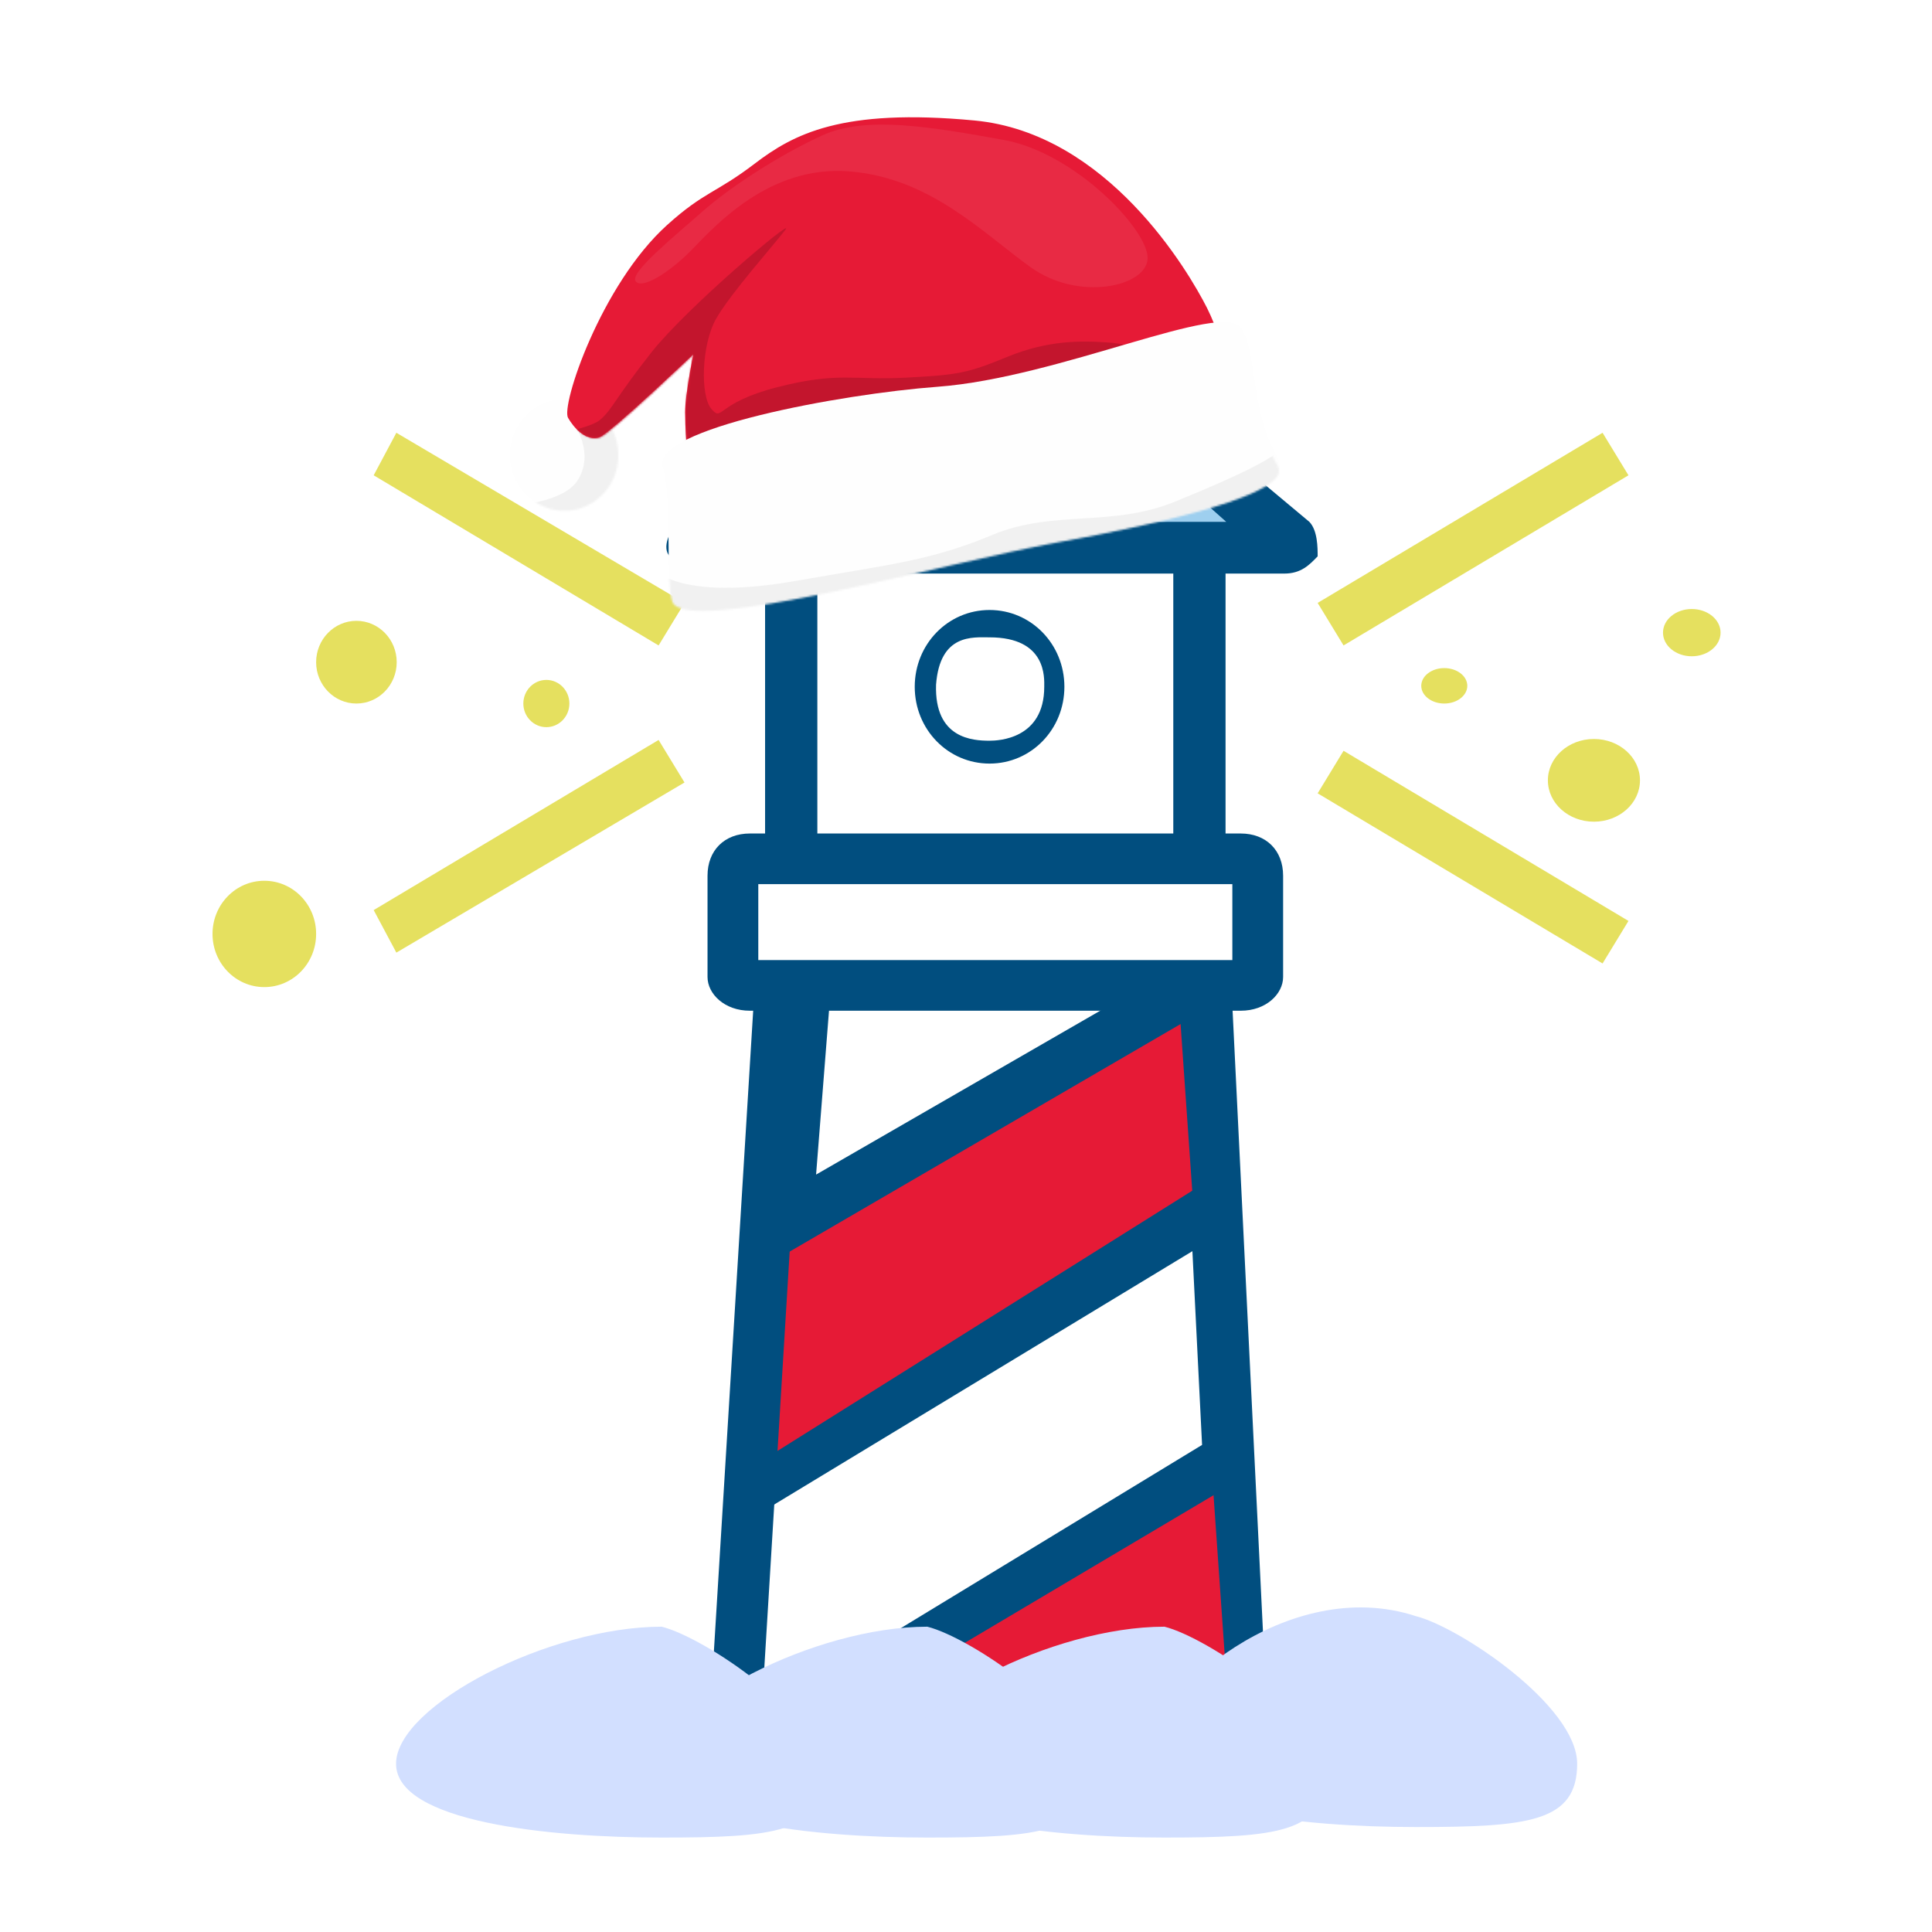
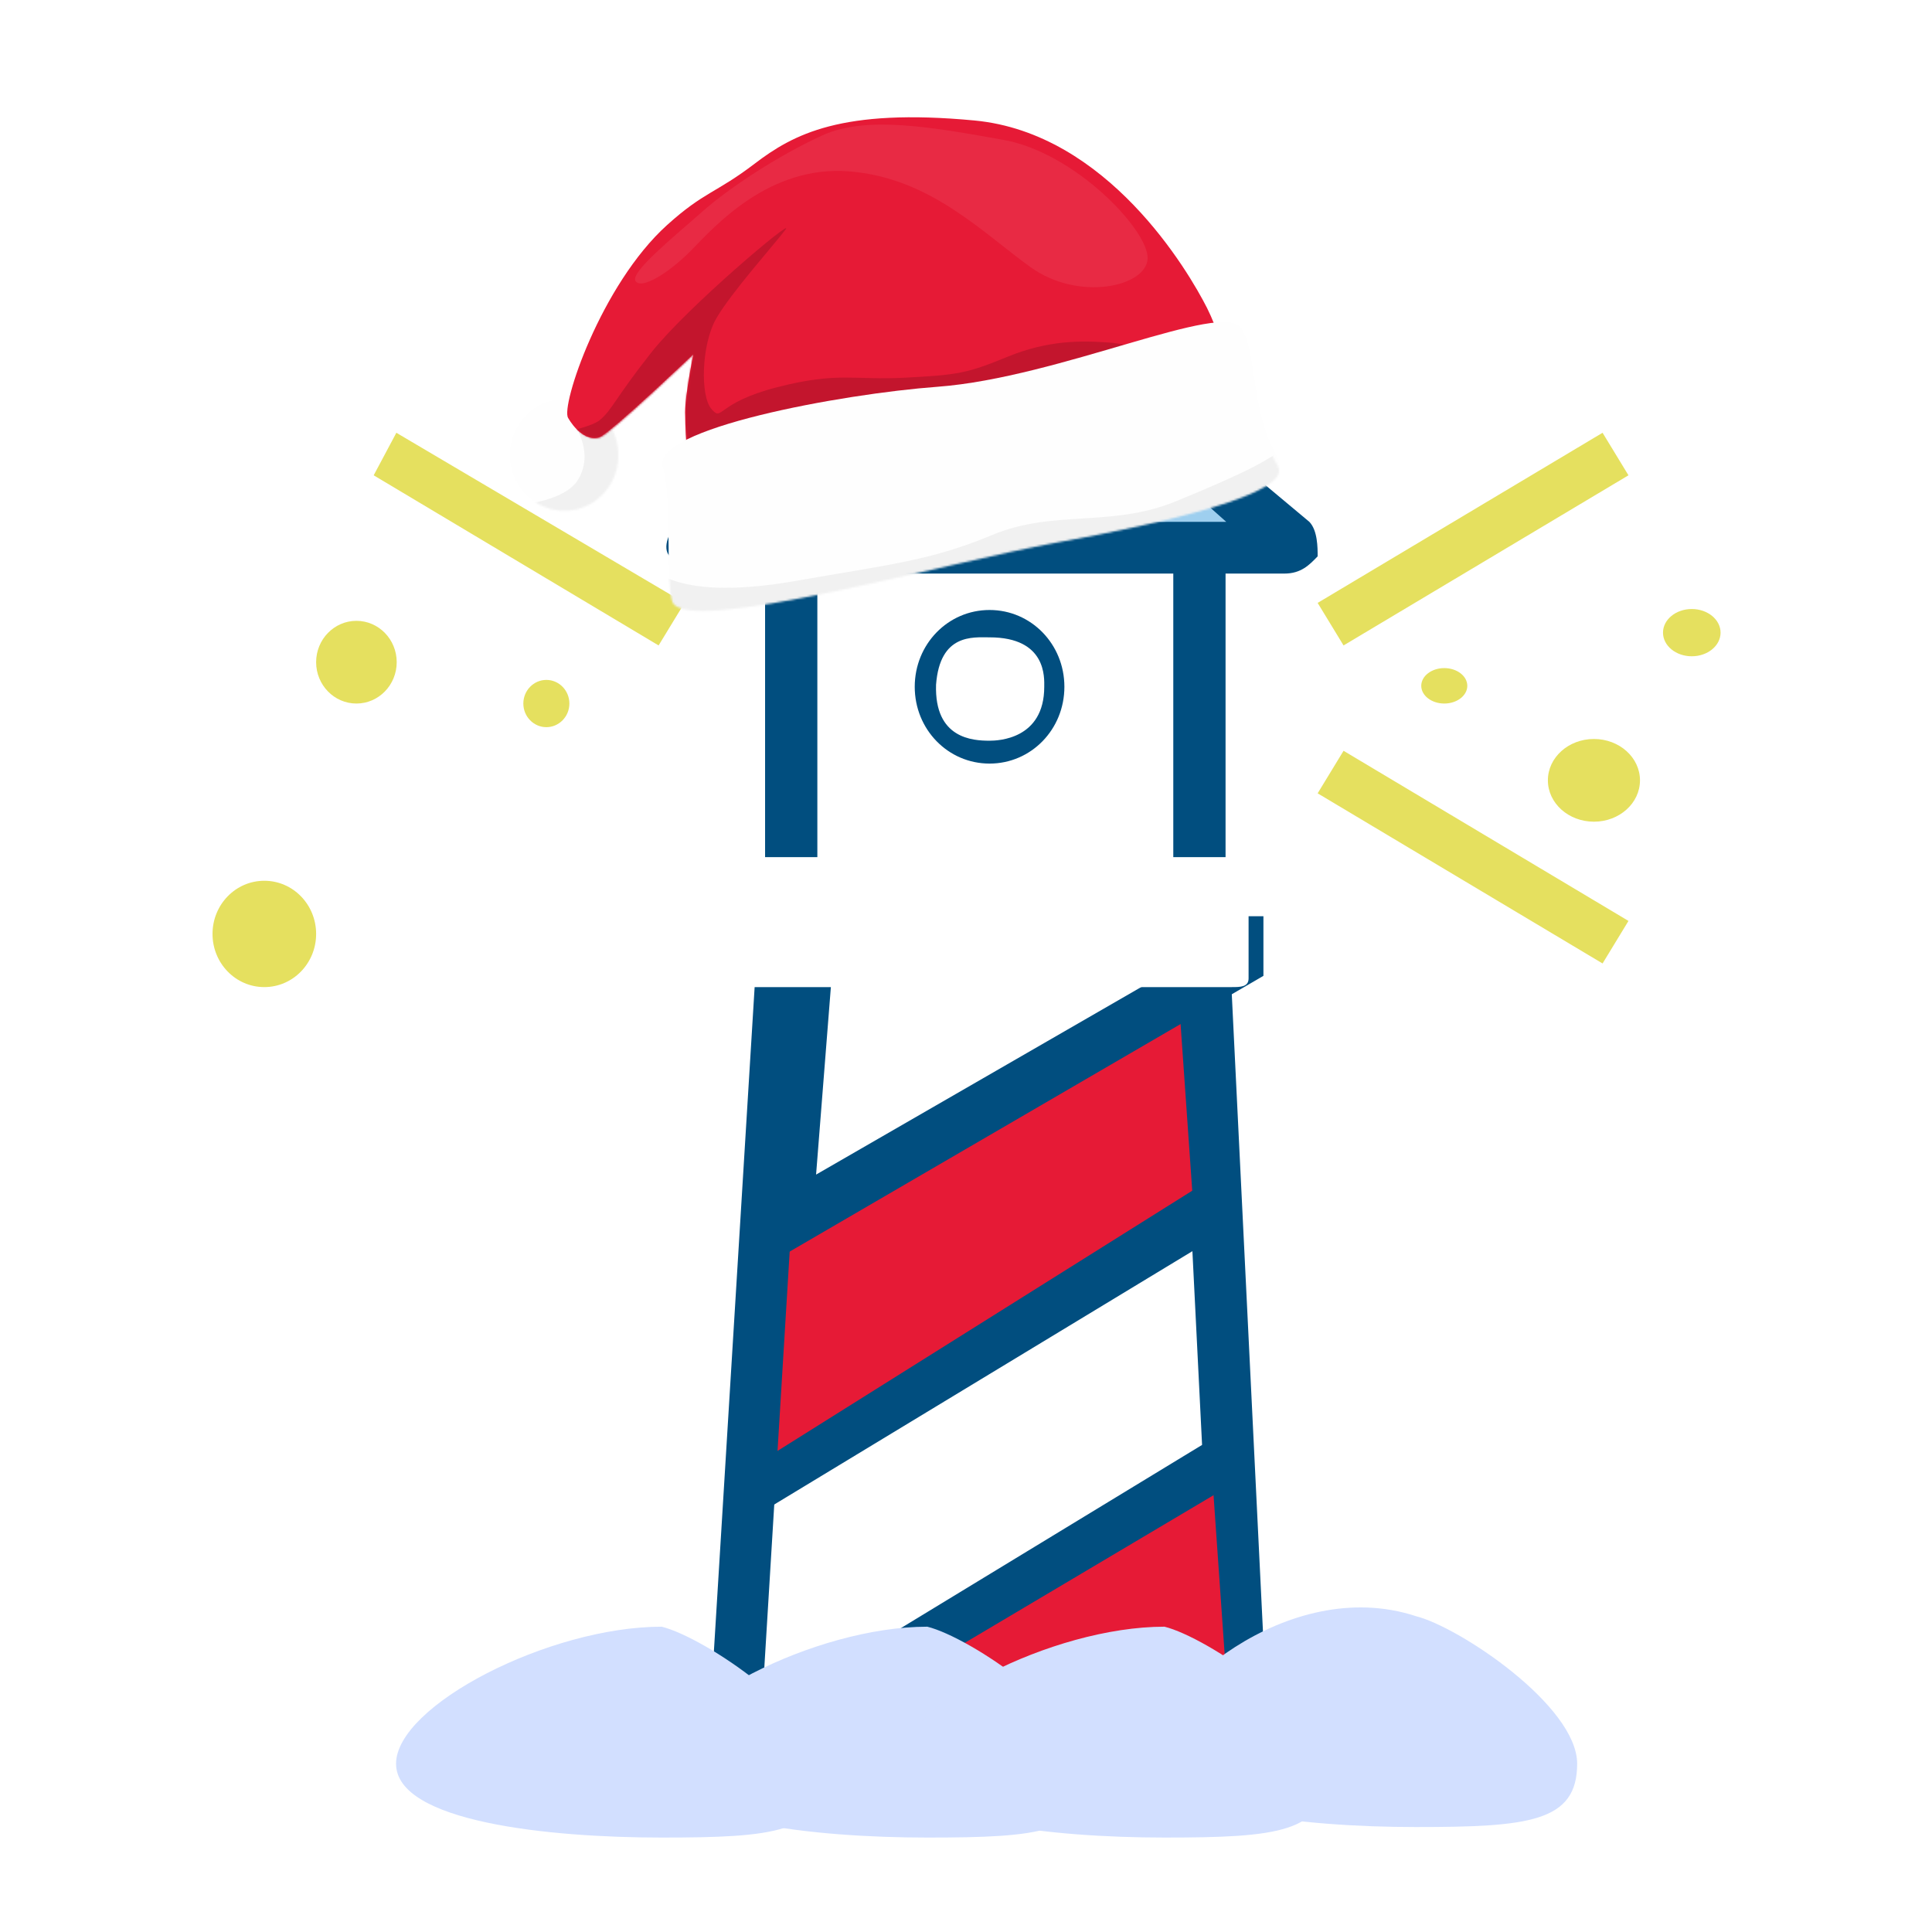
<svg xmlns="http://www.w3.org/2000/svg" width="1000" height="1000" viewBox="0 0 1000 1000" fill="none">
  <path d="M616.47 278.535H407.924V480.343H616.47V278.535Z" fill="white" />
  <path fill-rule="evenodd" clip-rule="evenodd" d="M634.345 492.574H396.006V266.305H634.345V492.574ZM423.058 464.725H607.293V292.411H423.058V464.725Z" fill="#014E7F" />
  <path fill-rule="evenodd" clip-rule="evenodd" d="M735.639 354.977C735.639 349.913 741.002 345.804 747.556 345.804C754.11 345.804 759.473 349.913 759.473 354.977C759.473 360.04 754.11 364.15 747.556 364.15C741.002 364.15 735.639 360.04 735.639 354.977Z" fill="#E5E05F" />
  <path fill-rule="evenodd" clip-rule="evenodd" d="M270.878 364.15C270.878 357.392 276.241 351.919 282.795 351.919C289.35 351.919 294.712 357.392 294.712 364.15C294.712 370.907 289.35 376.38 282.795 376.38C276.241 376.38 270.878 370.907 270.878 364.15Z" fill="#E5E05F" />
  <path fill-rule="evenodd" clip-rule="evenodd" d="M860.767 327.457C860.767 320.7 867.44 315.227 875.663 315.227C883.886 315.227 890.559 320.7 890.559 327.457C890.559 334.215 883.886 339.688 875.663 339.688C867.44 339.688 860.767 334.215 860.767 327.457Z" fill="#E5E05F" />
  <path fill-rule="evenodd" clip-rule="evenodd" d="M801.182 403.9C801.182 392.079 811.848 382.496 825.016 382.496C838.184 382.496 848.85 392.079 848.85 403.9C848.85 415.721 838.184 425.304 825.016 425.304C811.848 425.304 801.182 415.721 801.182 403.9Z" fill="#E5E05F" />
  <path fill-rule="evenodd" clip-rule="evenodd" d="M110 483.4C110 468.203 121.976 455.881 136.813 455.881C151.649 455.881 163.626 468.203 163.626 483.4C163.626 498.597 151.649 510.919 136.813 510.919C121.976 510.919 110 498.597 110 483.4Z" fill="#E5E05F" />
  <path fill-rule="evenodd" clip-rule="evenodd" d="M163.626 342.746C163.626 330.925 172.981 321.342 184.481 321.342C195.981 321.342 205.336 330.925 205.336 342.746C205.336 354.567 195.981 364.149 184.481 364.149C172.981 364.149 163.626 354.567 163.626 342.746Z" fill="#E5E05F" />
  <path fill-rule="evenodd" clip-rule="evenodd" d="M646.262 908.42L621.297 486.458H403.097L378.131 908.42H646.262Z" fill="#E61A36" />
  <path fill-rule="evenodd" clip-rule="evenodd" d="M622.428 486.458H414.298L404.348 496.579L396.006 633.227L622.428 496.579V486.458Z" fill="white" />
  <path fill-rule="evenodd" clip-rule="evenodd" d="M378.131 908.419L640.304 751.572L631.902 627.111L386.533 770.321L378.131 908.419Z" fill="white" />
  <path fill-rule="evenodd" clip-rule="evenodd" d="M391.777 657.689L405.422 486.232L422.403 474.228H653.949V505.092L391.777 657.689ZM430.923 499.949L422.403 607.965L609.678 499.949H430.923Z" fill="#014E7F" />
  <path fill-rule="evenodd" clip-rule="evenodd" d="M360.255 932.88L384.267 762.396L638.874 602.649L647.545 762.396L360.255 932.88ZM400.296 779.005L391.954 887.926L622.19 747.884L617.185 647.604L400.296 779.005Z" fill="#014E7F" />
  <path fill-rule="evenodd" clip-rule="evenodd" d="M639.29 908.419L634.345 847.266H660.8L664.137 908.419H639.29Z" fill="#0686D8" />
  <path fill-rule="evenodd" clip-rule="evenodd" d="M392.848 908.42H366.214L392.848 474.228H635.596L654.413 858.847L635.596 880.685L608.962 499.967H417.755L392.848 908.42Z" fill="#014E7F" />
  <path fill-rule="evenodd" clip-rule="evenodd" d="M637.623 510.92C386.771 510.92 386.771 510.92 386.771 510.92C382.481 510.92 378.131 510.92 378.131 506.437C378.131 452.622 378.131 452.622 378.131 452.622C378.131 448.133 382.481 443.65 386.771 443.65C637.622 443.65 637.623 443.65 637.623 443.65C641.913 443.65 646.262 448.133 646.262 452.622C646.262 506.437 646.262 506.437 646.262 506.437C646.262 510.92 641.913 510.92 637.623 510.92Z" fill="white" />
-   <path fill-rule="evenodd" clip-rule="evenodd" d="M642.21 523.15C388.141 523.15 388.141 523.15 388.141 523.15C374.973 523.15 366.214 514.411 366.214 505.678C366.214 453.257 366.214 453.257 366.214 453.257C366.214 440.158 374.973 431.419 388.141 431.419C642.211 431.419 642.21 431.419 642.21 431.419C655.378 431.419 664.138 440.158 664.138 453.257C664.138 505.678 664.138 505.678 664.138 505.678C664.138 514.411 655.378 523.15 642.21 523.15ZM392.491 496.939C637.861 496.939 637.861 496.939 637.861 496.939C637.861 457.629 637.861 457.63 637.861 457.63C392.491 457.63 392.491 457.63 392.491 457.63V496.939Z" fill="#014E7F" />
  <path fill-rule="evenodd" clip-rule="evenodd" d="M510.052 143.996C358.647 274.052 358.647 274.052 358.647 274.052C354.297 278.535 358.647 278.535 358.647 278.535C665.747 278.535 665.747 278.535 665.747 278.535C670.097 278.535 670.097 278.535 670.097 274.052C514.342 143.996 514.342 143.996 514.342 143.996H510.052Z" fill="#9ECFEF" />
  <path fill-rule="evenodd" clip-rule="evenodd" d="M664.793 296.881C359.6 296.881 359.6 296.881 359.6 296.881C355.251 296.881 346.67 292.417 346.67 287.958C342.38 283.494 346.67 274.566 350.96 270.108C501.471 140.688 501.471 140.688 501.471 140.688C510.051 131.766 518.632 131.766 522.922 140.688C677.723 270.108 677.723 270.108 677.723 270.108C682.013 274.566 682.013 283.494 682.013 287.958C677.723 292.417 673.433 296.881 664.793 296.881ZM389.69 270.108C634.703 270.108 634.703 270.108 634.703 270.108C514.342 163.003 514.342 163.003 514.342 163.003L389.69 270.108Z" fill="#014E7F" />
  <path fill-rule="evenodd" clip-rule="evenodd" d="M512.196 395.23C490.686 395.23 473.466 377.563 473.466 355.48C473.466 333.398 490.686 315.73 512.196 315.73C533.706 315.73 550.926 333.398 550.926 355.48C550.926 377.563 533.706 395.23 512.196 395.23ZM512.196 329.889C503.616 329.889 486.5 327.889 484.5 354.389C483.601 382.389 503.616 383.389 512.196 383.389C516.486 383.389 540.5 382.711 540.5 355.48C540.5 351.065 541.916 329.889 512.196 329.889Z" fill="#014E7F" />
-   <path fill-rule="evenodd" clip-rule="evenodd" d="M205.156 493.077L193.418 471.062L340.89 383L354.297 405.015L205.156 493.077Z" fill="#E5E05F" />
  <path fill-rule="evenodd" clip-rule="evenodd" d="M340.89 334.077L193.418 246.015L205.156 224L354.297 312.062L340.89 334.077Z" fill="#E5E05F" />
  <path fill-rule="evenodd" clip-rule="evenodd" d="M829.485 498.688L682.013 410.627L695.42 388.611L842.892 476.673L829.485 498.688Z" fill="#E5E05F" />
  <path fill-rule="evenodd" clip-rule="evenodd" d="M695.42 334.077L682.013 312.062L829.485 224L842.892 246.015L695.42 334.077Z" fill="#E5E05F" />
  <path fill-rule="evenodd" clip-rule="evenodd" d="M287.581 207.034C302.895 204.539 317.323 215.288 319.78 231.021C322.237 246.755 311.801 261.557 296.486 264.052C281.174 266.547 266.747 255.798 264.289 240.062C261.831 224.326 272.269 209.529 287.581 207.034Z" fill="#FEFEFE" />
  <mask id="mask0_1378_443" style="mask-type:luminance" maskUnits="userSpaceOnUse" x="264" y="206" width="57" height="59">
    <path d="M287.483 207.062C302.743 204.551 317.171 215.274 319.682 230.992C322.193 246.709 311.843 261.512 296.582 264.023C281.324 266.533 266.897 255.81 264.385 240.09C261.874 224.37 272.224 209.573 287.483 207.062Z" fill="white" />
  </mask>
  <g mask="url(#mask0_1378_443)">
    <path fill-rule="evenodd" clip-rule="evenodd" d="M327.684 219.005L293.393 214.062C293.393 214.062 309.598 232.159 298.904 248.731C291.2 260.668 263.884 261.878 263.884 261.878C263.884 261.878 301.803 276.045 315.587 263.04C329.375 250.038 327.684 219.005 327.684 219.005Z" fill="#F1F1F1" />
  </g>
  <path fill-rule="evenodd" clip-rule="evenodd" d="M624.757 159.401C615.106 140.389 573.312 68.861 504.376 62.361C435.44 55.86 410.543 69.52 390.522 84.787C370.499 100.054 364.526 99.12 345.273 116.485C311.003 147.399 290.131 210.275 294.062 216.307C294.062 216.307 300.836 228.922 309.985 226.387C315.097 224.969 358.837 183.347 358.837 183.347C358.837 183.347 354.589 204.622 354.611 213.31C354.632 221.997 355.382 229.651 355.382 229.651L365.864 306.091L652.101 238.901C652.101 238.901 634.409 178.416 624.757 159.401Z" fill="#E61A36" />
  <mask id="mask1_1378_443" style="mask-type:luminance" maskUnits="userSpaceOnUse" x="294" y="60" width="359" height="247">
    <path d="M624.418 159.32C614.709 140.324 572.707 68.863 503.865 62.404C435.024 55.946 410.223 69.611 390.297 84.88C370.368 100.149 364.402 99.218 345.251 116.584C311.161 147.497 290.571 210.347 294.518 216.373C294.518 216.373 301.33 228.976 310.453 226.438C315.551 225.018 359.052 183.397 359.052 183.397C359.052 183.397 354.895 204.662 354.95 213.344C355.005 222.027 355.785 229.675 355.785 229.675L366.547 306.063L652.025 238.757C652.025 238.757 634.127 178.318 624.418 159.32Z" fill="white" />
  </mask>
  <g mask="url(#mask1_1378_443)">
    <path fill-rule="evenodd" clip-rule="evenodd" d="M254.533 226.174C265.263 229.973 303.977 222.967 310.518 217.392C317.058 211.816 318.226 206.423 337.046 182.545C355.866 158.667 411.864 111.728 406.578 118.832C401.295 125.937 378.358 151.53 370.697 164.916C363.037 178.306 362.329 204.927 368.268 211.728C374.21 218.529 370.481 208.561 402.308 200.409C434.136 192.258 441.719 196.939 468.849 195.475C495.977 194.01 500.541 193.266 521.496 184.667C542.451 176.07 559.403 176.266 573.607 177.276C587.808 178.29 595.801 183.275 595.801 183.275C595.801 183.275 353.127 277.272 319.558 286.91C285.983 296.549 243.804 222.376 254.533 226.174Z" fill="#C3152D" />
  </g>
  <path fill-rule="evenodd" clip-rule="evenodd" d="M642.5 169.85C650.982 183.04 646.98 212.429 661.487 237.225C669.664 251.201 601.451 266.977 546.835 276.777C492.219 286.577 355.039 325.421 347.775 307.603C344.424 299.383 348.008 258.04 343.03 241.609C337.073 221.943 435.519 203.882 485.216 200.195C548.361 195.509 633.146 155.306 642.5 169.85Z" fill="#FEFEFE" />
  <g filter="url(#filter0_d_1378_443)">
    <mask id="mask2_1378_443" style="mask-type:luminance" maskUnits="userSpaceOnUse" x="342" y="166" width="321" height="147">
      <path d="M642.216 169.851C650.735 183.058 646.826 212.472 661.403 237.298C669.62 251.291 601.486 267.05 546.927 276.833C492.367 286.616 355.371 325.431 348.055 307.594C344.68 299.364 348.133 257.985 343.107 241.536C337.092 221.849 435.436 203.818 485.098 200.151C548.199 195.491 632.821 155.29 642.216 169.851Z" fill="white" />
    </mask>
    <g mask="url(#mask2_1378_443)">
      <path fill-rule="evenodd" clip-rule="evenodd" d="M665.868 225.601C661.457 232.553 641.428 242.064 608.307 255.605C575.187 269.145 545.281 259.617 513.449 272.948C481.616 286.28 459.493 288.302 412.686 296.547C294.045 317.446 334.398 242.394 331.994 252.307C329.593 262.221 300.965 300.992 344.07 314.399C387.176 327.808 609.941 284.38 642.374 263.693C674.807 243.005 679.999 245.193 676.027 236.769C672.052 228.348 670.277 218.647 665.868 225.601Z" fill="#F1F1F1" />
    </g>
  </g>
  <path fill-rule="evenodd" clip-rule="evenodd" d="M328.938 145.444C331.774 150.05 345.964 141.589 357.829 129.521C369.694 117.454 397.822 85.366 439.594 88.706C481.366 92.046 508.332 120.239 533.355 138.25C558.379 156.26 593.463 148.379 594.009 133.809C594.554 119.24 556.552 79.086 519.551 72.437C482.552 65.788 448.342 59.667 425.601 70.087C402.86 80.506 377.48 97.147 363.408 109.63C349.341 122.111 326.105 140.836 328.938 145.444Z" fill="#E82A44" />
  <g filter="url(#filter1_d_1378_443)">
    <path d="M423.964 934.378C423.964 964.518 398.795 967.122 340.489 967.122C282.183 967.122 203 959.061 203 928.921C203 898.78 282.183 857.974 340.489 857.974C362.585 863.432 423.964 904.238 423.964 934.378Z" fill="#D2DFFF" />
    <path d="M561.454 934.378C561.454 964.518 536.284 967.122 477.978 967.122C419.672 967.122 340.489 959.061 340.489 928.921C340.489 898.78 419.672 857.974 477.978 857.974C500.075 863.432 561.454 904.238 561.454 934.378Z" fill="#D2DFFF" />
    <path d="M684.212 934.375C684.212 964.515 659.042 967.119 600.736 967.119C542.43 967.119 463.247 959.058 463.247 928.918C463.247 898.777 542.43 857.972 600.736 857.972C622.833 863.429 684.212 904.235 684.212 934.375Z" fill="#D2DFFF" />
    <path d="M814.336 928.929C814.336 959.069 789.166 961.673 730.86 961.673C672.554 961.673 593.371 953.612 593.371 923.472C593.371 893.331 664.571 830.695 730.86 852.526C752.957 857.983 814.336 898.789 814.336 928.929Z" fill="#D2DFFF" />
  </g>
  <defs>
    <filter id="filter0_d_1378_443" x="338.843" y="223.225" width="327.237" height="96.995" filterUnits="userSpaceOnUse" color-interpolation-filters="sRGB">
      <feFlood flood-opacity="0" result="BackgroundImageFix" />
      <feColorMatrix in="SourceAlpha" type="matrix" values="0 0 0 0 0 0 0 0 0 0 0 0 0 0 0 0 0 0 127 0" result="hardAlpha" />
      <feOffset dy="4" />
      <feGaussianBlur stdDeviation="2" />
      <feComposite in2="hardAlpha" operator="out" />
      <feColorMatrix type="matrix" values="0 0 0 0 0 0 0 0 0 0 0 0 0 0 0 0 0 0 0.25 0" />
      <feBlend mode="normal" in2="BackgroundImageFix" result="effect1_dropShadow_1378_443" />
      <feBlend mode="normal" in="SourceGraphic" in2="effect1_dropShadow_1378_443" result="shape" />
    </filter>
    <filter id="filter1_d_1378_443" x="200" y="827" width="621.336" height="140.122" filterUnits="userSpaceOnUse" color-interpolation-filters="sRGB">
      <feFlood flood-opacity="0" result="BackgroundImageFix" />
      <feColorMatrix in="SourceAlpha" type="matrix" values="0 0 0 0 0 0 0 0 0 0 0 0 0 0 0 0 0 0 127 0" result="hardAlpha" />
      <feOffset dx="2" dy="-16" />
      <feGaussianBlur stdDeviation="2.5" />
      <feComposite in2="hardAlpha" operator="out" />
      <feColorMatrix type="matrix" values="0 0 0 0 0 0 0 0 0 0 0 0 0 0 0 0 0 0 0.25 0" />
      <feBlend mode="normal" in2="BackgroundImageFix" result="effect1_dropShadow_1378_443" />
      <feBlend mode="normal" in="SourceGraphic" in2="effect1_dropShadow_1378_443" result="shape" />
    </filter>
  </defs>
</svg>